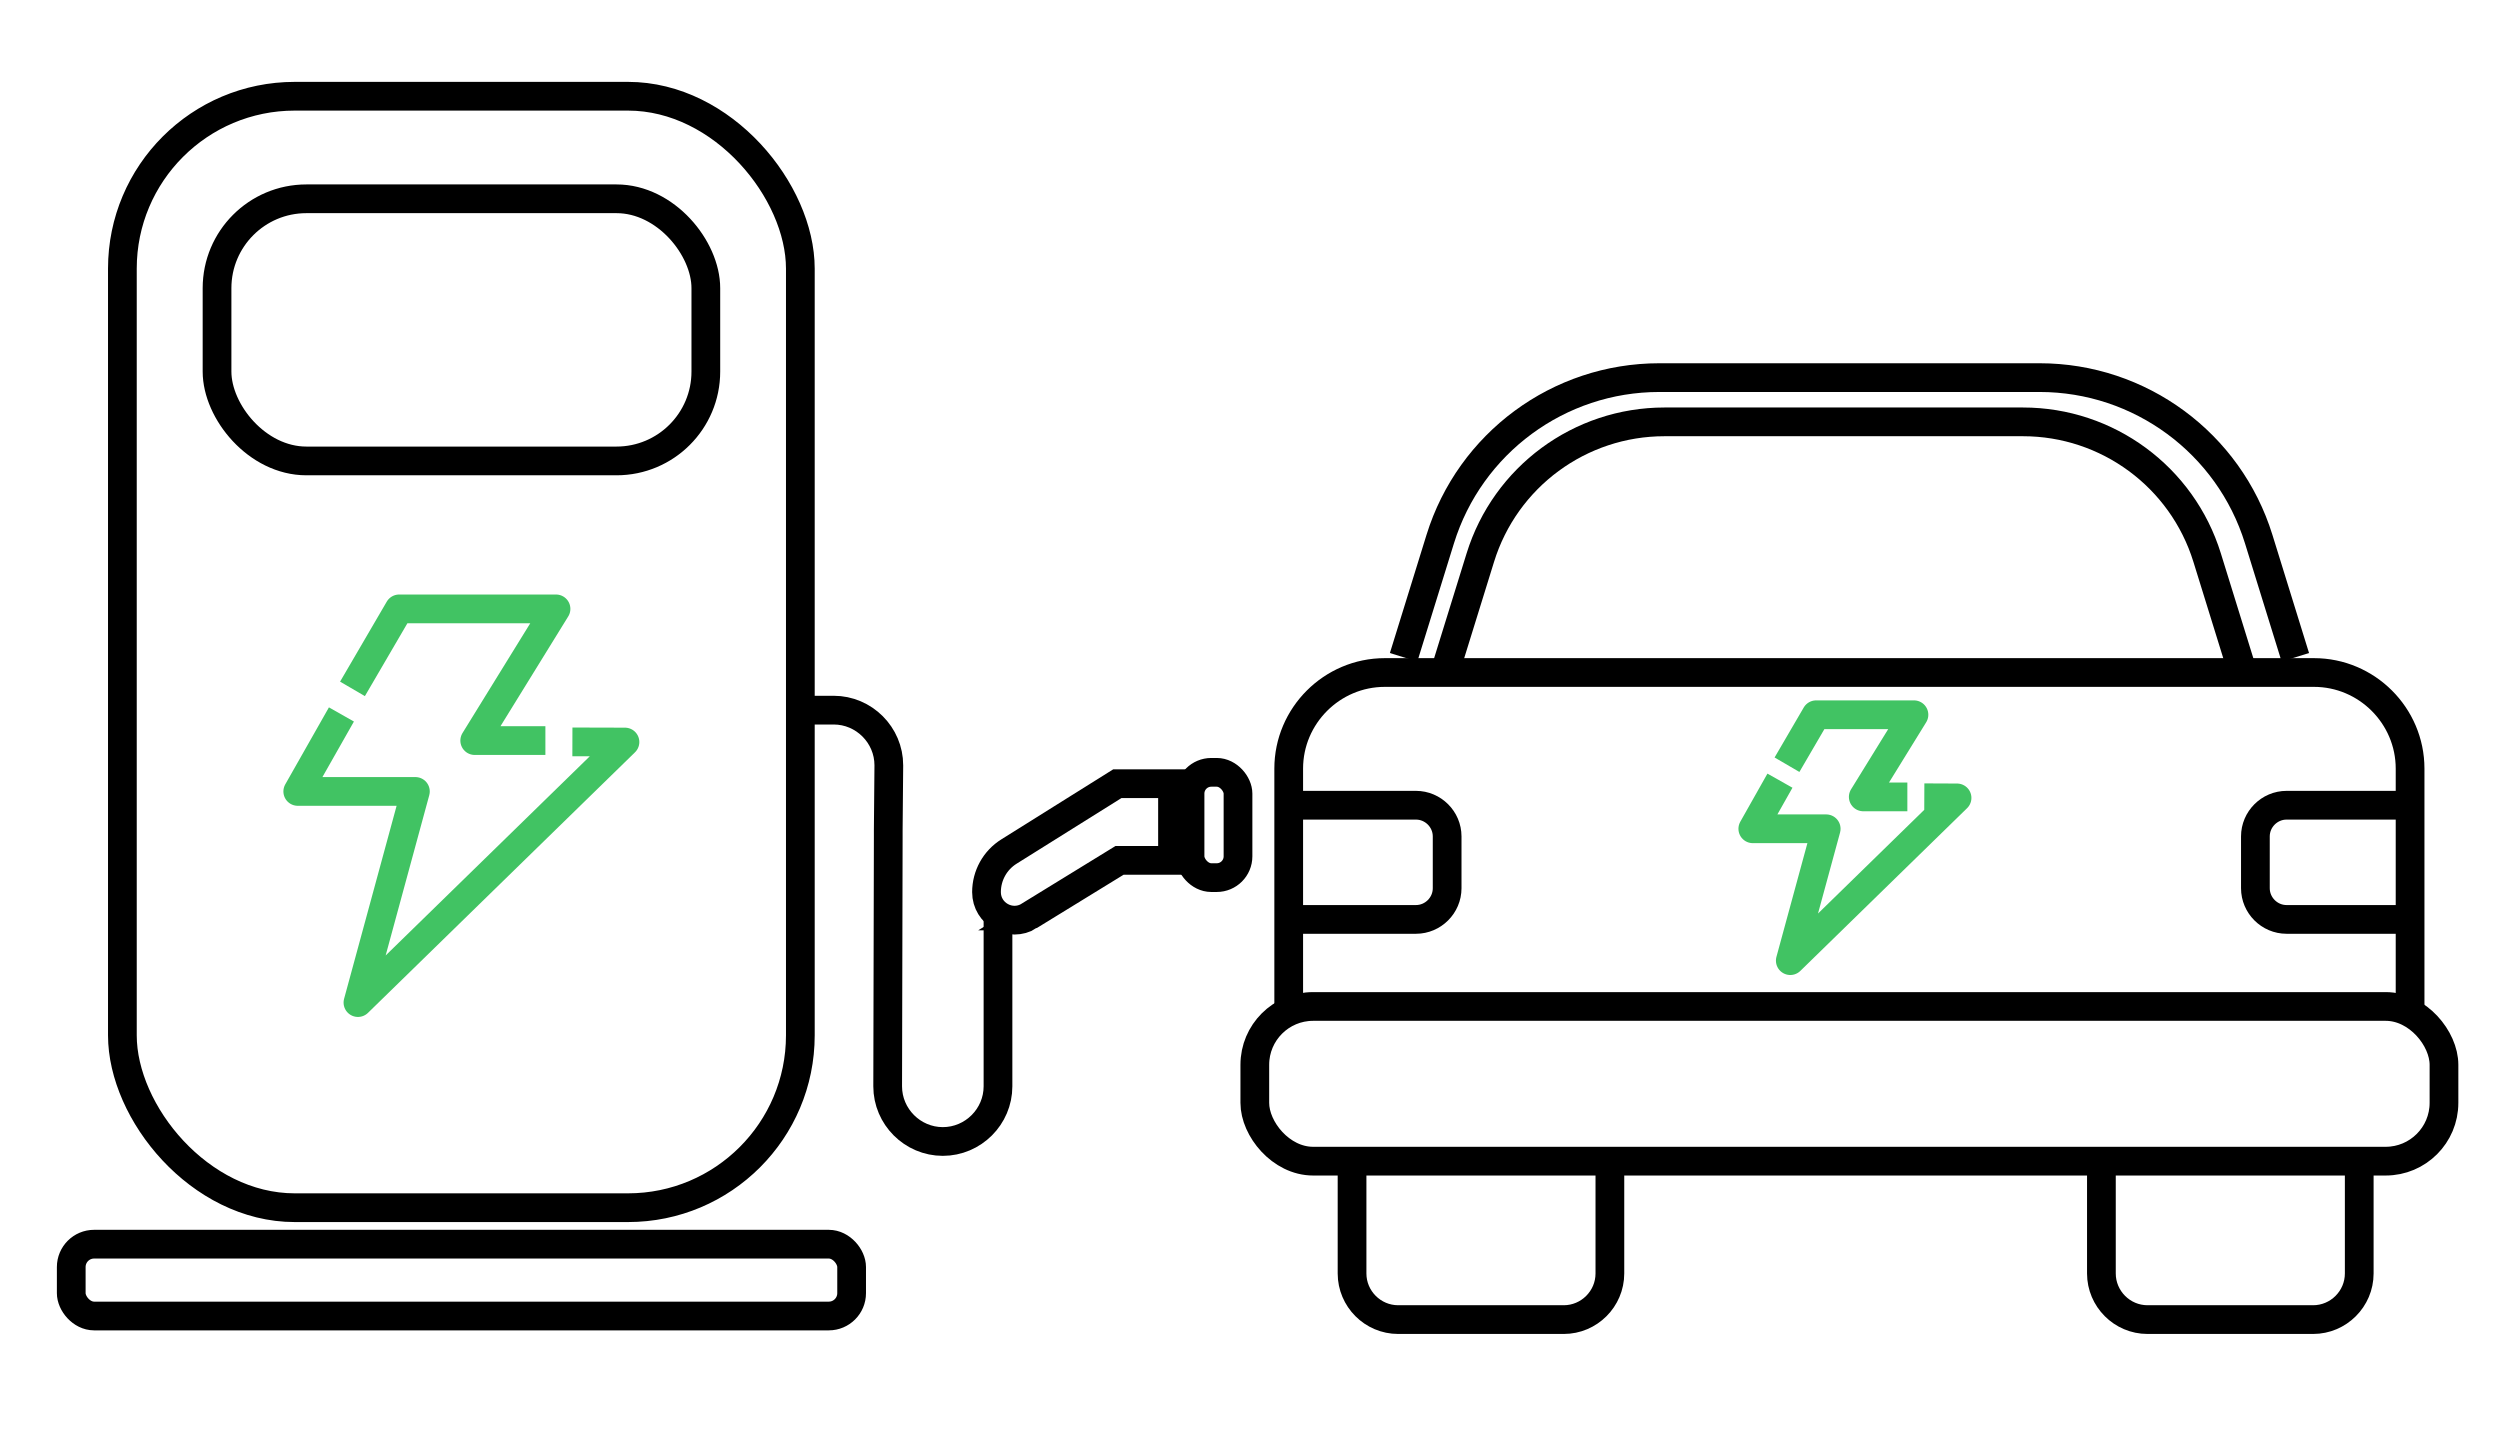
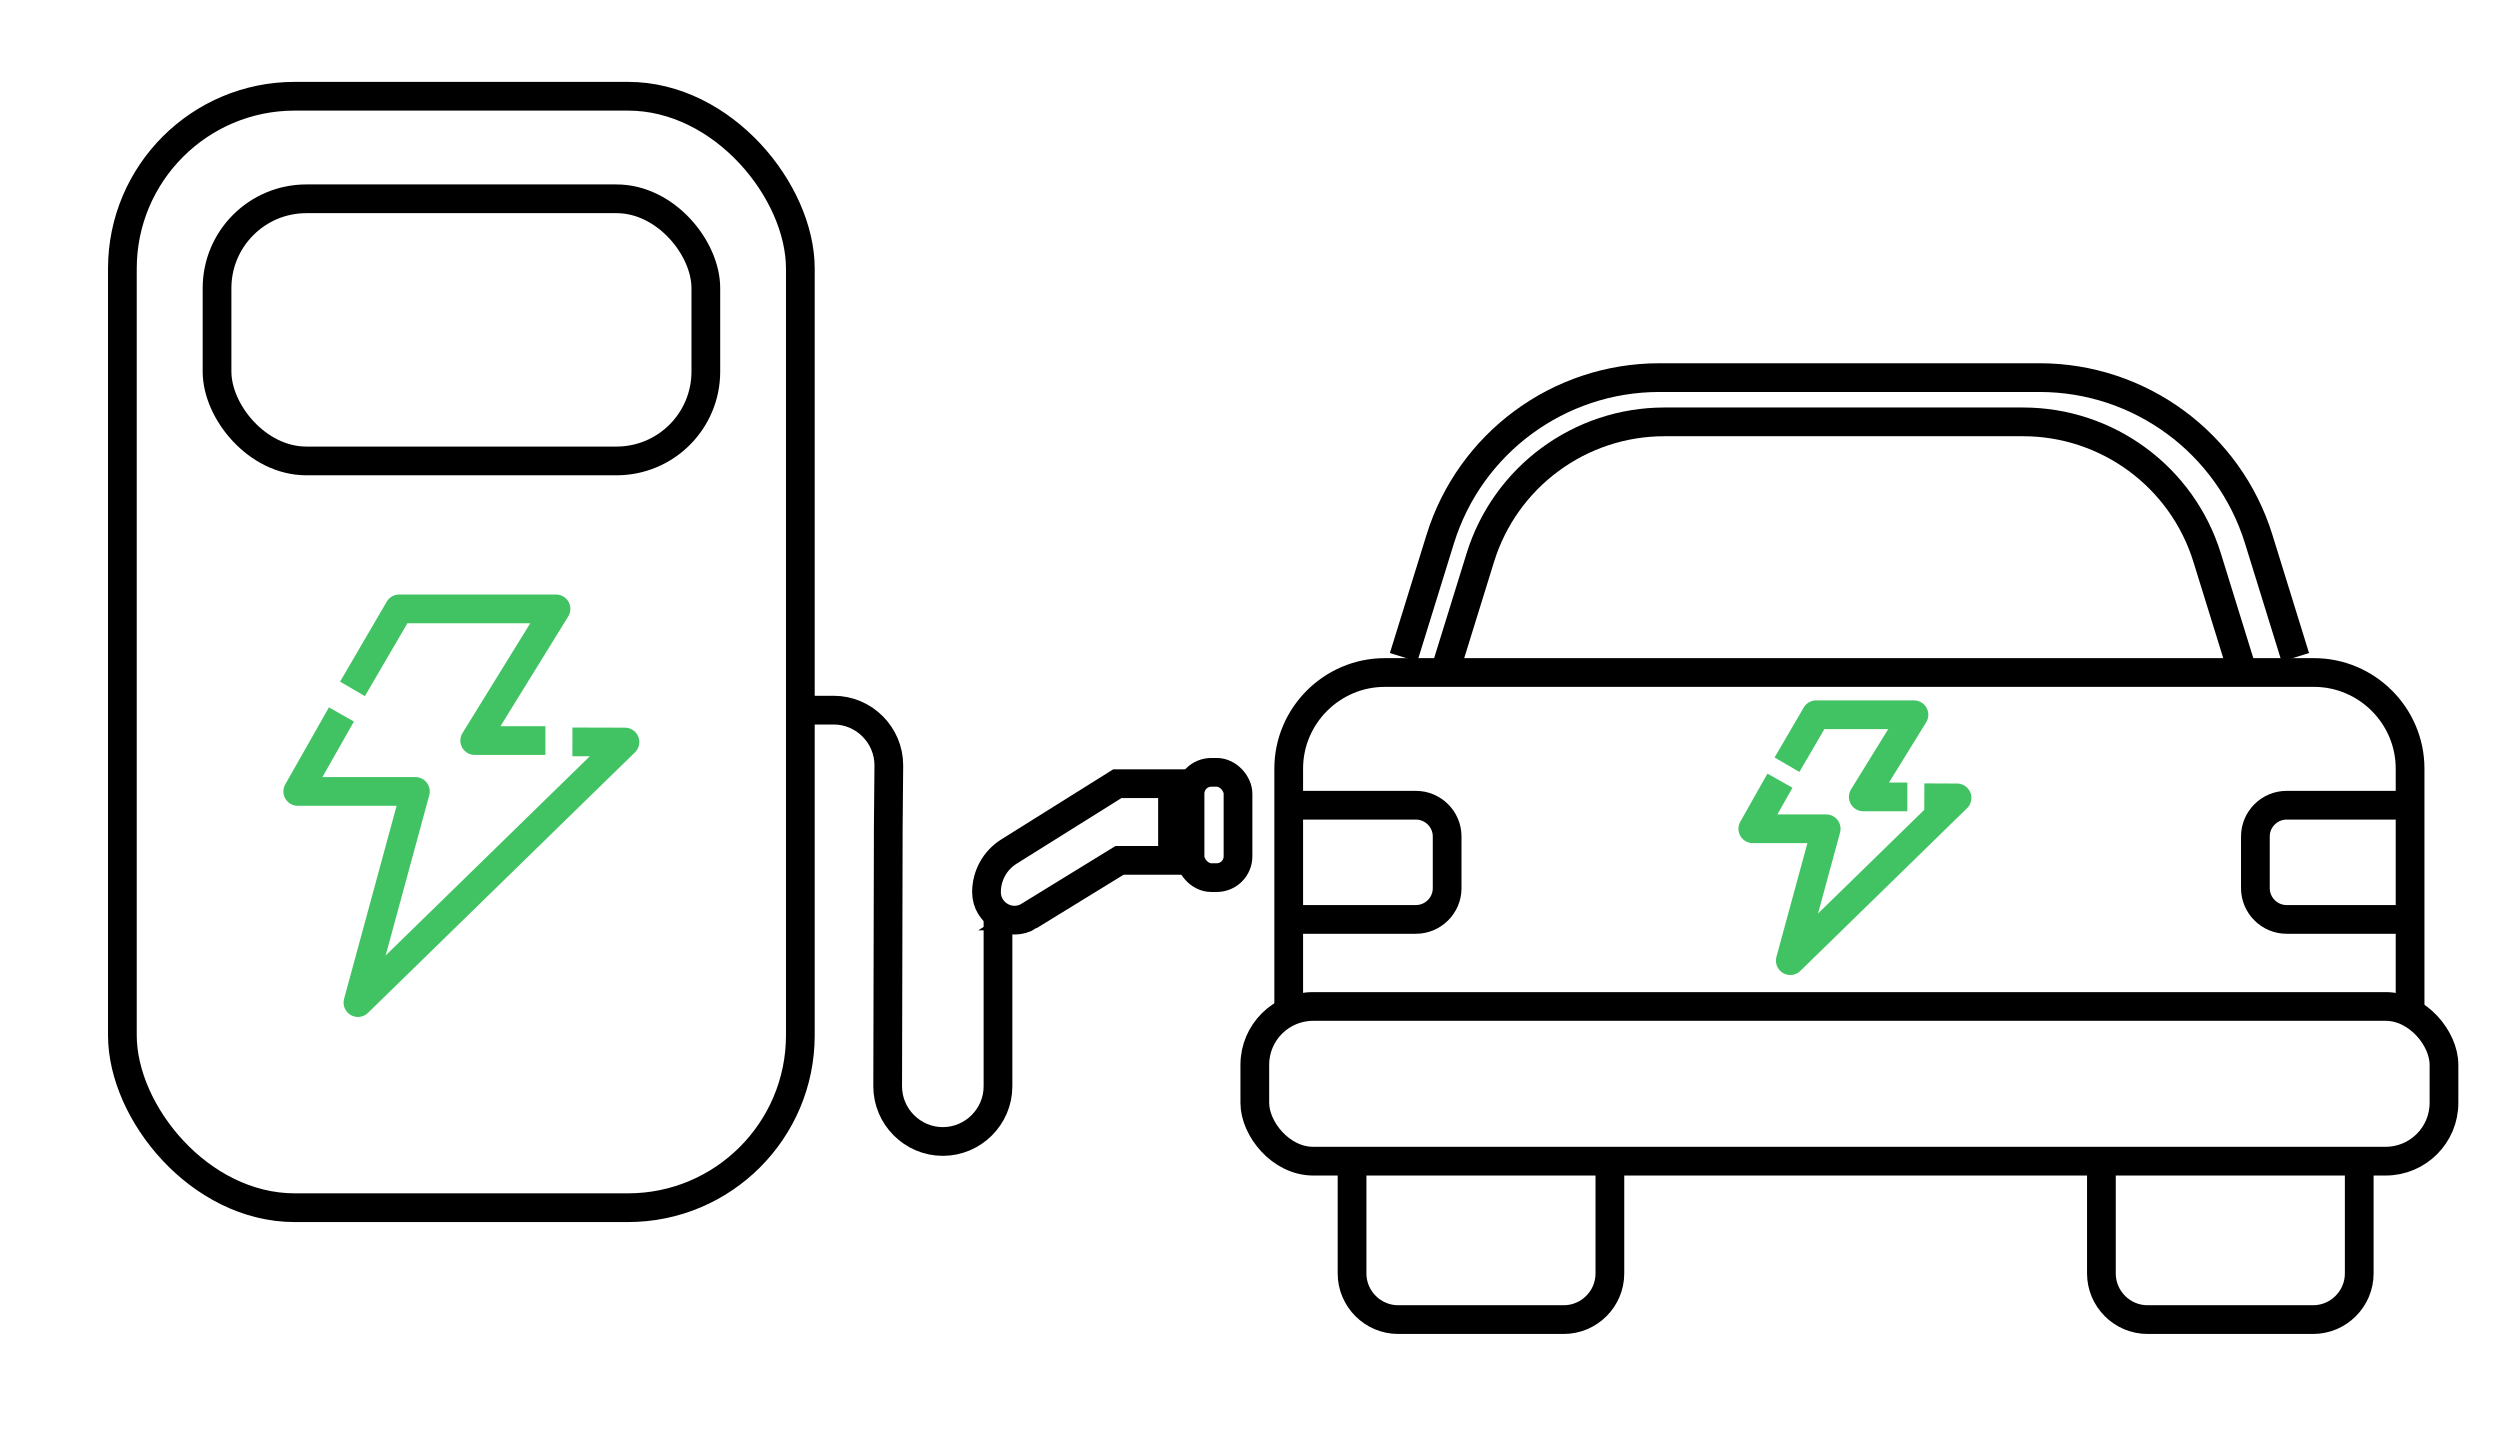
<svg xmlns="http://www.w3.org/2000/svg" id="POWER" width="174.05" height="100" viewBox="0 0 174.05 100">
  <rect x="8.52" y="6.7" width="47.2" height="77.38" rx="12" ry="12" style="fill:none; stroke:#000; stroke-miterlimit:10; stroke-width:2px;" />
  <rect x="15.11" y="13.84" width="34.03" height="18.25" rx="6.22" ry="6.22" style="fill:none; stroke:#000; stroke-miterlimit:10; stroke-width:2px;" />
-   <rect x="4.96" y="86.62" width="54.33" height="5" rx="1.59" ry="1.59" style="fill:none; stroke:#000; stroke-miterlimit:10; stroke-width:2px;" />
  <rect x="82.85" y="53.77" width="3.34" height="7.33" rx="1.48" ry="1.48" style="fill:none; stroke:#000; stroke-miterlimit:10; stroke-width:2px;" />
  <path d="m55.78,49.44h2.26c2.11,0,3.84,1.73,3.84,3.84l-.04,4.52v.53l-.04,17.3c0,2.11,1.73,3.84,3.84,3.84h0c2.11,0,3.84-1.73,3.84-3.84v-11.8" style="fill:none; stroke:#000; stroke-miterlimit:10; stroke-width:2px;" />
  <path d="m71.64,63.77l6.3-3.87h3.69v-5.34h-3.84l-7.54,4.72c-.98.61-1.57,1.68-1.57,2.83h0c0,1.52,1.67,2.46,2.97,1.66Z" style="fill:none; stroke:#000; stroke-miterlimit:10; stroke-width:2px;" />
  <polyline points="37.97 51.56 33.05 51.56 38.71 42.39 27.79 42.39 24.54 47.96" style="fill:none; stroke:#41c363; stroke-linejoin:round; stroke-width:2px;" />
  <polyline points="23.77 49.74 20.73 55.1 28.92 55.1 24.92 69.8 43.51 51.66 39.85 51.65" style="fill:none; stroke:#41c363; stroke-linejoin:round; stroke-width:2px;" />
  <polyline points="132.79 55.48 129.72 55.48 133.25 49.76 126.44 49.76 124.41 53.24" style="fill:none; stroke:#41c363; stroke-linejoin:round; stroke-width:2px;" />
  <polyline points="123.92 54.35 122.03 57.7 127.14 57.7 124.64 66.88 136.25 55.55 133.97 55.54" style="fill:none; stroke:#41c363; stroke-linejoin:round; stroke-width:2px;" />
  <path d="m89.72,70.38v-16.87c0-3.68,3.01-6.69,6.69-6.69h64.69c3.68,0,6.69,3.01,6.69,6.69v16.87" style="fill:none; stroke:#000; stroke-miterlimit:10; stroke-width:2px;" />
  <rect x="87.36" y="70.07" width="82.79" height="10.77" rx="4.06" ry="4.06" style="fill:none; stroke:#000; stroke-miterlimit:10; stroke-width:2px;" />
  <path d="m112.08,80.98v7.68c0,1.77-1.45,3.21-3.21,3.21h-11.53c-1.77,0-3.21-1.45-3.21-3.21v-7.68" style="fill:none; stroke:#000; stroke-miterlimit:10; stroke-width:2px;" />
  <path d="m164.25,80.98v7.68c0,1.77-1.45,3.21-3.21,3.21h-11.53c-1.77,0-3.21-1.45-3.21-3.21v-7.68" style="fill:none; stroke:#000; stroke-miterlimit:10; stroke-width:2px;" />
  <path d="m90.21,56.06h8.37c1.19,0,2.17.98,2.17,2.17v3.61c0,1.19-.98,2.17-2.17,2.17h-8.37" style="fill:none; stroke:#000; stroke-miterlimit:10; stroke-width:2px;" />
  <path d="m167.56,56.06h-8.37c-1.19,0-2.17.98-2.17,2.17v3.61c0,1.19.98,2.17,2.17,2.17h8.37" style="fill:none; stroke:#000; stroke-miterlimit:10; stroke-width:2px;" />
  <path d="m159.8,45.76l-2.55-8.23c-2.07-6.68-8.26-11.24-15.25-11.24h-26.48c-7,0-13.18,4.56-15.25,11.24l-2.55,8.23" style="fill:none; stroke:#000; stroke-miterlimit:10; stroke-width:2px;" />
  <path d="m156.13,46.79l-2.47-7.97c-1.74-5.62-6.94-9.45-12.82-9.45h-24.96c-5.88,0-11.08,3.83-12.82,9.45l-2.47,7.97" style="fill:none; stroke:#000; stroke-miterlimit:10; stroke-width:2px;" />
</svg>